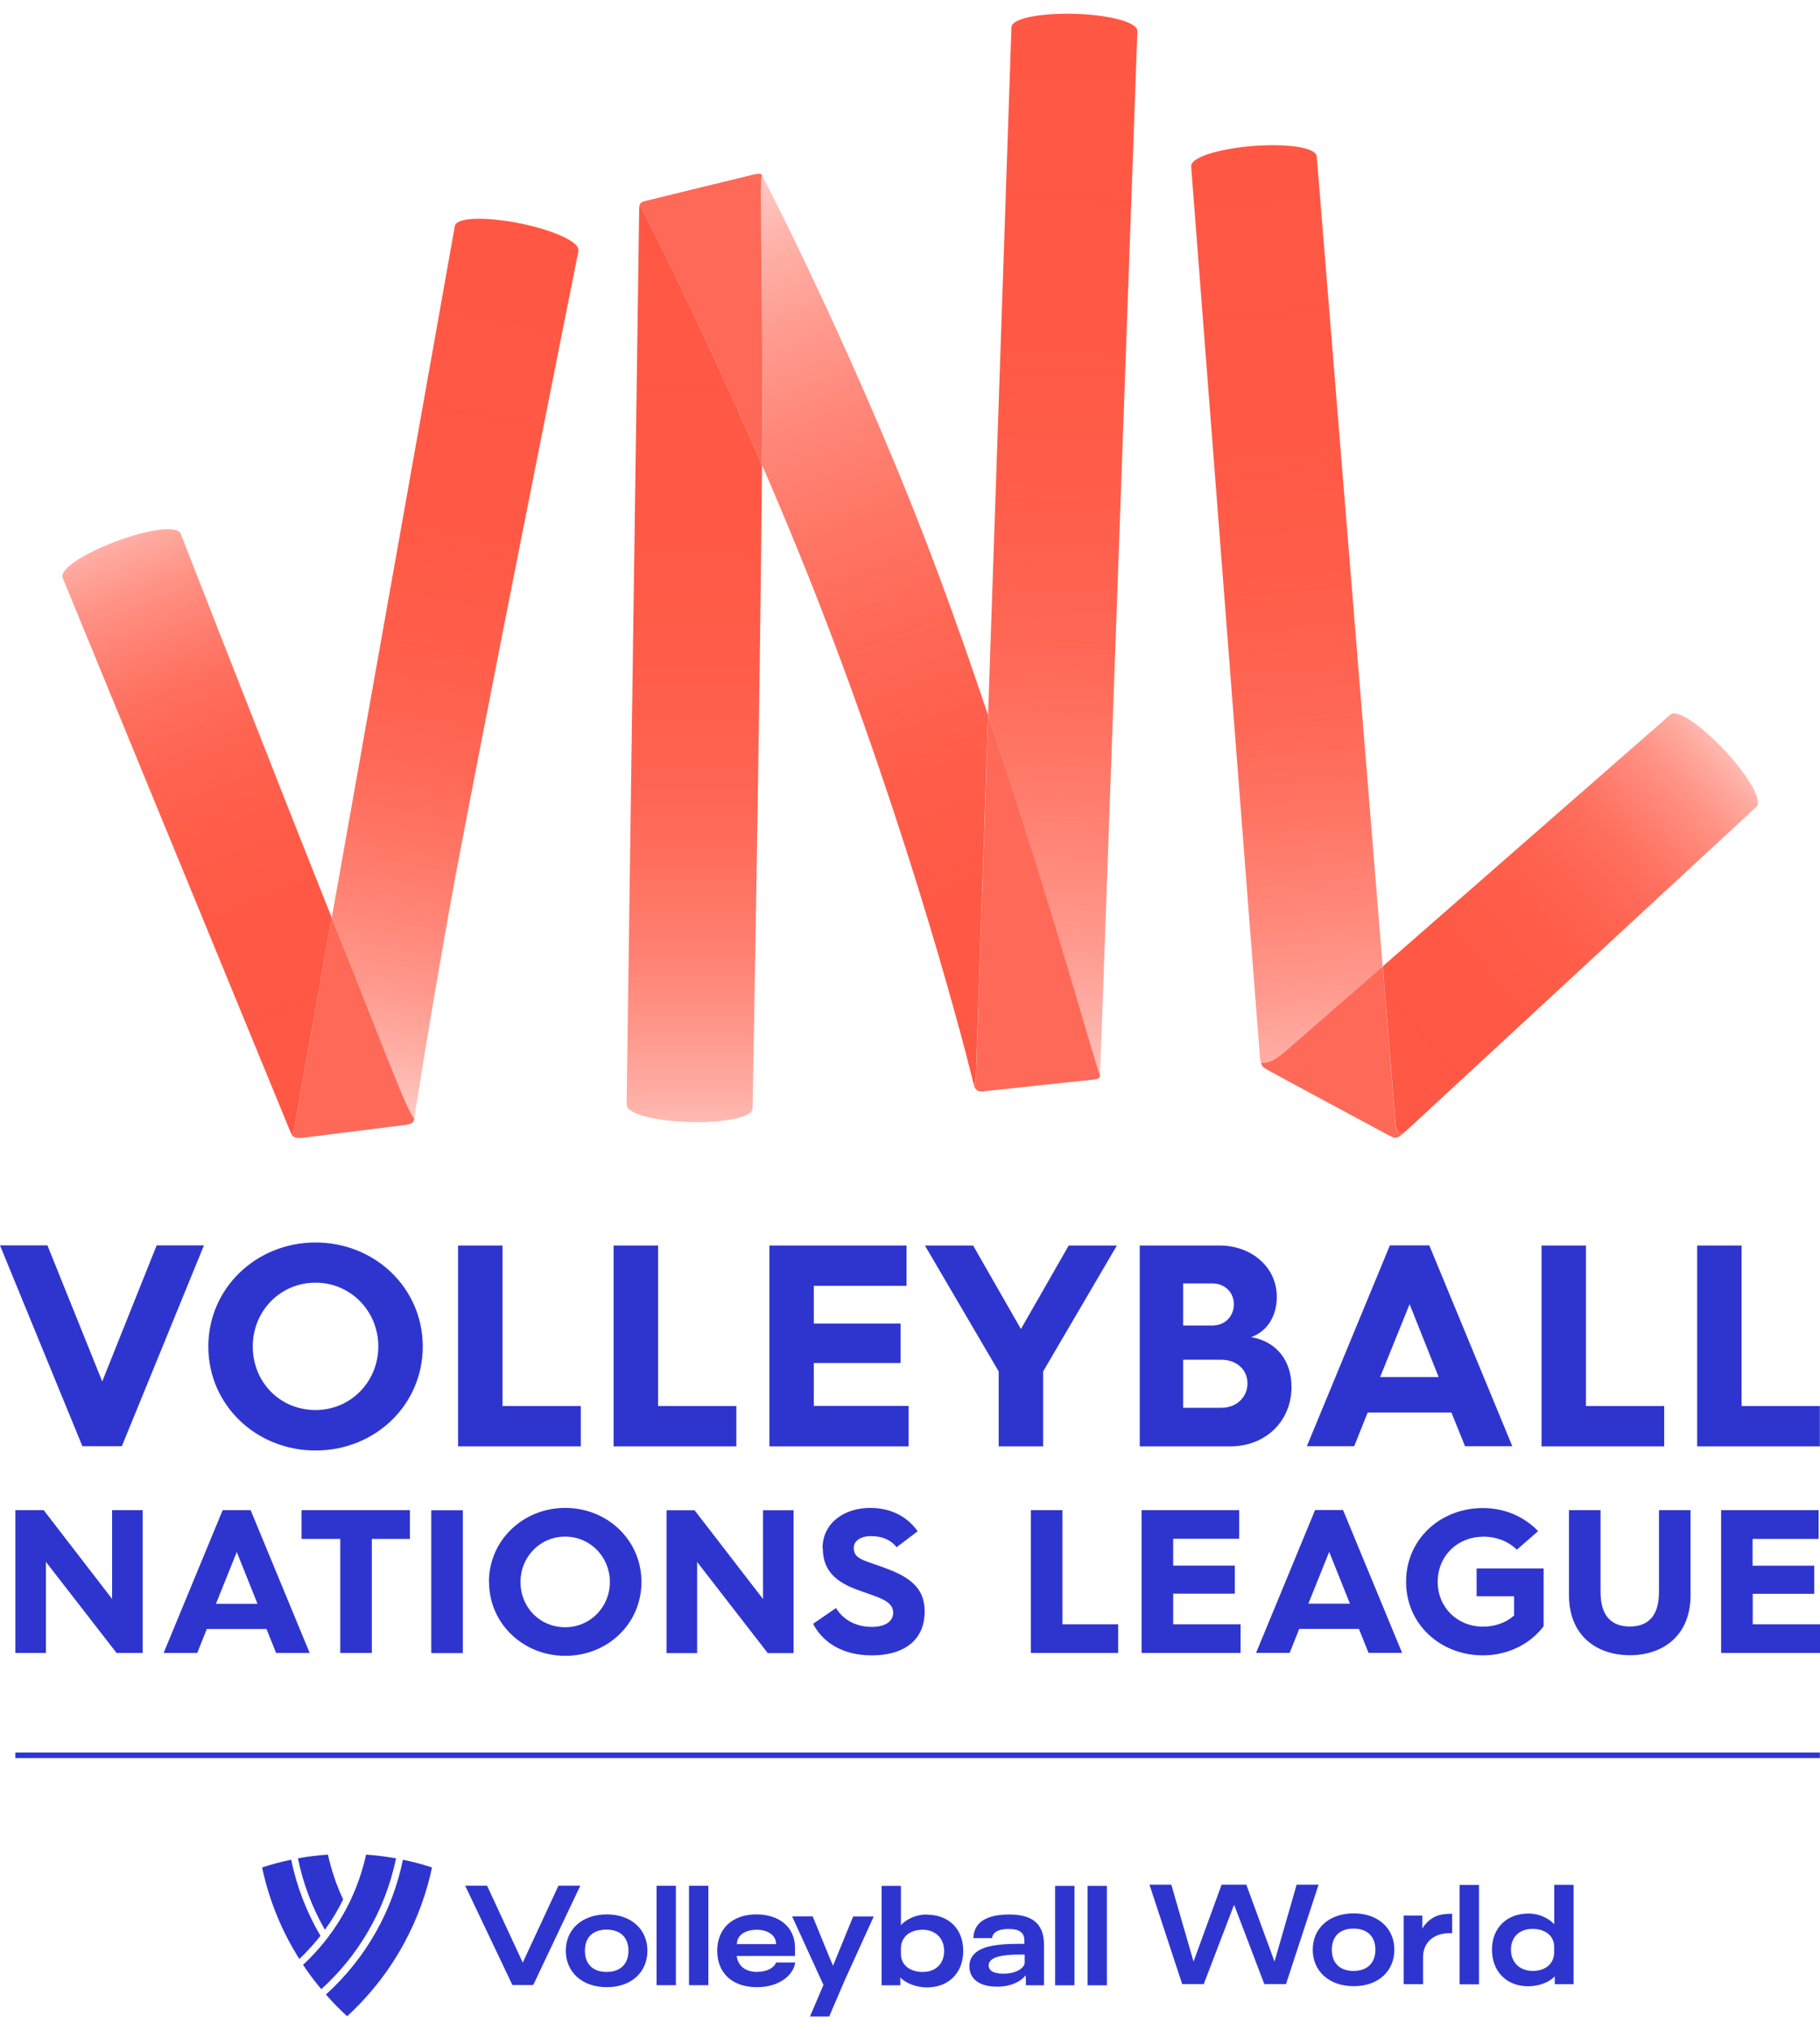
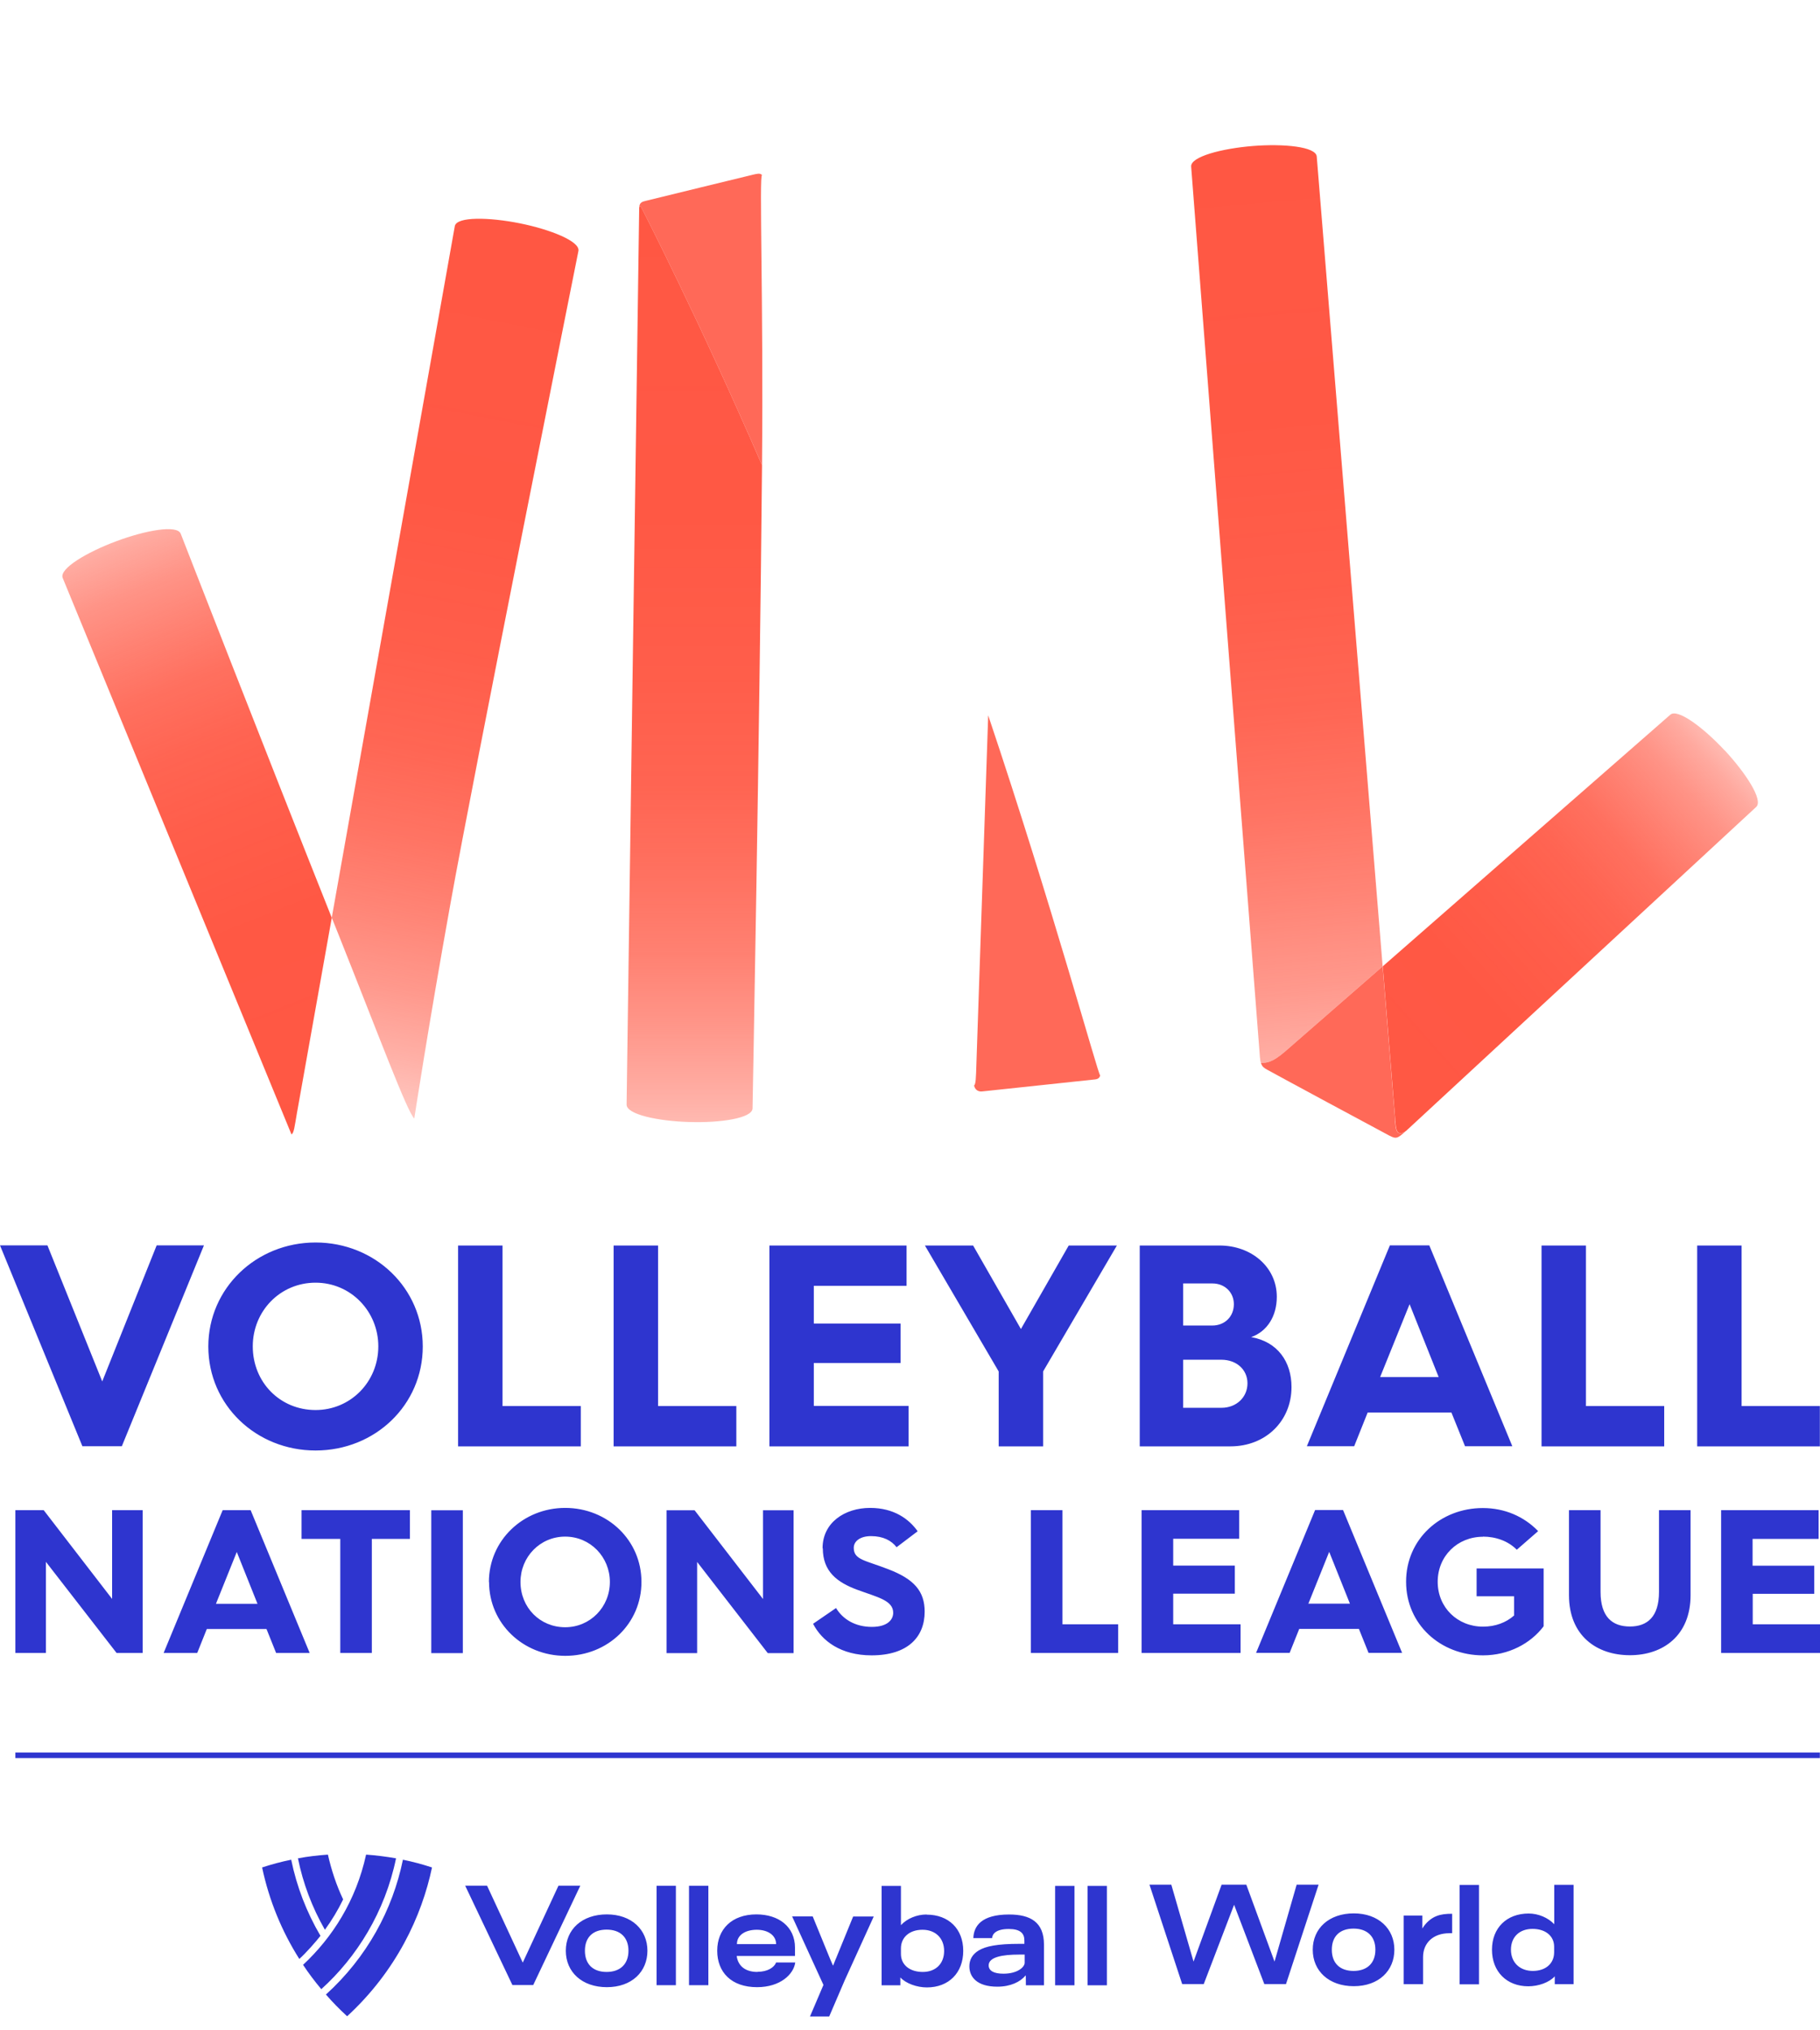
<svg xmlns="http://www.w3.org/2000/svg" width="52" height="58" viewBox="0 0 52 58" fill="none">
  <g clip-path="url(#clip0_713_5772)">
    <path d="M36.726 30.03C36.854 29.92 37.999 28.918 39.504 27.605C38.869 19.824 37.621 4.471 37.621 4.471C37.599 4.189 36.679 4.1 35.791 4.171C34.903 4.243 34.008 4.478 34.033 4.76C34.033 4.76 35.977 29.931 35.998 30.205C36.005 30.273 36.012 30.326 36.027 30.366C36.184 30.355 36.326 30.376 36.726 30.03Z" fill="url(#paint0_linear_713_5772)" />
    <path d="M49.272 21.432C48.662 20.779 47.924 20.227 47.721 20.419C47.721 20.419 42.767 24.752 39.507 27.605C39.718 30.212 39.864 31.967 39.867 32.017C39.882 32.217 39.885 32.502 40.174 32.306L50.178 23.051C50.385 22.859 49.882 22.085 49.275 21.432H49.272Z" fill="url(#paint1_linear_713_5772)" />
    <path d="M39.864 32.017C39.86 31.967 39.718 30.209 39.504 27.605C37.999 28.921 36.854 29.92 36.726 30.03C36.326 30.377 36.184 30.355 36.027 30.366C36.066 30.491 36.137 30.516 36.205 30.558C36.294 30.612 39.557 32.37 39.696 32.441C39.892 32.541 39.928 32.527 40.167 32.309C39.878 32.502 39.878 32.217 39.86 32.02L39.864 32.017Z" fill="#FF6958" />
    <path d="M18.291 5.894C18.27 5.894 18.263 5.922 18.263 5.929C18.256 6.179 17.903 31.553 17.903 31.553C17.896 31.835 18.798 32.027 19.689 32.052C20.581 32.081 21.494 31.945 21.501 31.664C21.501 31.664 21.701 21.132 21.772 13.287C19.971 9.128 18.349 5.972 18.341 5.958C18.32 5.919 18.313 5.89 18.291 5.89V5.894Z" fill="url(#paint2_linear_713_5772)" />
-     <path d="M31.43 30.715L32.496 0.894C32.503 0.612 31.601 0.42 30.709 0.395C29.818 0.37 28.905 0.502 28.898 0.783C28.898 0.783 28.527 11.778 28.231 20.43C30.06 25.876 31.38 30.736 31.43 30.715Z" fill="url(#paint3_linear_713_5772)" />
-     <path d="M28.231 20.43C27.788 19.114 27.318 17.766 26.826 16.443C24.629 10.534 21.883 5.213 21.776 5.01C21.69 4.949 21.815 8.718 21.776 13.23C21.776 13.251 21.776 13.273 21.776 13.29C22.432 14.806 23.113 16.454 23.748 18.133C26.462 25.305 27.828 31.008 27.828 31.008C27.846 30.983 27.874 30.968 27.885 30.658C27.888 30.537 28.045 25.965 28.231 20.43Z" fill="url(#paint4_linear_713_5772)" />
    <path d="M28.059 31.179C28.156 31.168 31.18 30.847 31.283 30.836C31.387 30.826 31.422 30.776 31.433 30.719C31.383 30.737 30.064 25.879 28.234 20.434C28.045 25.968 27.892 30.54 27.888 30.662C27.878 30.972 27.849 30.986 27.831 31.011C27.863 31.15 27.967 31.189 28.063 31.179H28.059Z" fill="#FF6958" />
    <path d="M21.776 5.009C21.729 4.931 21.615 4.97 21.54 4.984C21.465 5.002 18.591 5.701 18.47 5.733C18.349 5.762 18.27 5.78 18.263 5.929C18.263 5.922 18.27 5.89 18.291 5.894C18.313 5.894 18.32 5.922 18.341 5.962C18.349 5.976 19.971 9.132 21.772 13.29C21.772 13.269 21.772 13.248 21.772 13.23C21.815 8.722 21.687 4.949 21.772 5.009H21.776Z" fill="#FF6958" />
    <path d="M11.836 31.956C11.836 31.956 12.229 29.374 12.871 25.808C13.509 22.242 16.526 7.171 16.526 7.171C16.583 6.896 15.724 6.554 14.85 6.379C13.976 6.204 13.053 6.183 12.995 6.457C12.995 6.457 10.806 18.75 9.479 26.215C9.54 26.364 9.597 26.514 9.657 26.66C10.831 29.603 11.64 31.782 11.84 31.956H11.836Z" fill="url(#paint5_linear_713_5772)" />
-     <path d="M8.595 32.509C8.741 32.492 11.548 32.142 11.623 32.128C11.694 32.114 11.819 32.099 11.84 31.957C11.64 31.785 10.834 29.603 9.657 26.661C9.6 26.514 9.54 26.365 9.479 26.215C8.916 29.385 8.506 31.686 8.484 31.793C8.42 32.16 8.399 32.374 8.327 32.402C8.359 32.47 8.449 32.524 8.595 32.506V32.509Z" fill="#FF6958" />
    <path d="M8.327 32.405C8.399 32.377 8.42 32.163 8.484 31.796C8.502 31.685 8.912 29.388 9.479 26.218C7.553 21.386 5.164 15.248 5.164 15.248C5.064 14.984 4.158 15.148 3.32 15.462C2.486 15.772 1.69 16.243 1.79 16.507C1.79 16.507 8.338 32.43 8.327 32.405Z" fill="url(#paint6_linear_713_5772)" />
    <path d="M23.509 44.231C23.509 44.888 23.912 45.202 24.497 45.416C25.064 45.626 25.52 45.715 25.52 46.072C25.52 46.264 25.363 46.475 24.91 46.475C24.436 46.475 24.08 46.257 23.887 45.936L23.231 46.386C23.484 46.878 24.026 47.288 24.903 47.288C25.941 47.288 26.419 46.76 26.419 46.04C26.419 45.455 26.116 45.109 25.378 44.827C24.718 44.57 24.393 44.56 24.393 44.217C24.393 44.025 24.579 43.882 24.886 43.882C25.235 43.882 25.47 44.01 25.617 44.199L26.219 43.743C25.973 43.397 25.545 43.076 24.861 43.076C24.133 43.076 23.502 43.497 23.502 44.228L23.509 44.231ZM19.846 43.144H19.044V47.224H19.918V44.62L21.936 47.224H22.674V43.144H21.801V45.679L19.846 43.144ZM9.016 41.436C10.72 41.436 12.079 40.134 12.079 38.465C12.079 36.803 10.72 35.494 9.016 35.494C7.318 35.494 5.952 36.803 5.952 38.465C5.952 40.137 7.318 41.436 9.016 41.436ZM9.016 36.642C10.028 36.642 10.809 37.466 10.809 38.461C10.809 39.474 10.018 40.28 9.016 40.28C8.003 40.28 7.222 39.488 7.222 38.461C7.222 37.456 8.003 36.642 9.016 36.642ZM13.973 45.191C13.973 46.378 14.946 47.302 16.152 47.302C17.364 47.302 18.331 46.378 18.327 45.187C18.327 44.003 17.361 43.076 16.148 43.076C14.943 43.076 13.969 44.007 13.969 45.191H13.973ZM17.425 45.191C17.425 45.911 16.861 46.485 16.148 46.485C15.428 46.485 14.871 45.922 14.871 45.191C14.871 44.478 15.428 43.896 16.148 43.896C16.869 43.896 17.425 44.481 17.425 45.191ZM13.224 47.224V43.144H12.322V47.224H13.224ZM21.041 40.166H18.802V35.58H17.532V41.318H21.038V40.166H21.041ZM16.598 40.166H14.358V35.58H13.088V41.318H16.594V40.166H16.598ZM47.4 45.476C47.4 46.189 47.064 46.464 46.569 46.464C46.066 46.464 45.73 46.189 45.73 45.476V43.14H44.828V45.569C44.828 46.721 45.613 47.284 46.569 47.284C47.517 47.284 48.302 46.721 48.302 45.569V43.14H47.4V45.476ZM42.367 43.896C42.742 43.896 43.095 44.025 43.337 44.271L43.947 43.739C43.544 43.322 42.992 43.08 42.367 43.08C41.155 43.08 40.171 43.971 40.174 45.187C40.174 46.403 41.158 47.288 42.371 47.288C43.099 47.288 43.73 46.953 44.104 46.457V44.806H42.189V45.601H43.259V46.15C43.031 46.353 42.721 46.468 42.371 46.468C41.644 46.468 41.077 45.922 41.077 45.187C41.077 44.449 41.644 43.9 42.371 43.9L42.367 43.896ZM47.553 40.166H45.313V35.58H44.044V41.318H47.549V40.166H47.553ZM50.074 45.53H51.836V44.727H50.074V43.961H51.961V43.14H49.175V47.22H52.004V46.4H50.078V45.526L50.074 45.53ZM52 40.166H49.76V35.58H48.491V41.318H51.996V40.166H52ZM28.534 41.318H29.803V39.178L31.911 35.58H30.535L29.169 37.966L27.803 35.58H26.426L28.534 39.178V41.318ZM30.356 43.14H29.454V47.22H31.947V46.4H30.356V43.14ZM35.403 43.14H32.617V47.22H35.445V46.4H33.52V45.526H35.281V44.724H33.52V43.957H35.406V43.137L35.403 43.14ZM36.9 39.62C36.9 38.904 36.505 38.329 35.748 38.197C36.209 38.033 36.48 37.595 36.48 37.045C36.48 36.197 35.756 35.58 34.843 35.58H32.564V41.318H35.156C36.162 41.318 36.9 40.594 36.9 39.624V39.62ZM33.805 36.664H34.643C34.996 36.664 35.253 36.921 35.253 37.256C35.253 37.609 34.996 37.866 34.636 37.866H33.805V36.664ZM33.805 40.219V38.843H34.892C35.338 38.843 35.642 39.132 35.642 39.517C35.642 39.913 35.328 40.216 34.9 40.216H33.805V40.219ZM37.574 43.137L35.888 47.217H36.847L37.121 46.532H38.826L39.101 47.217H40.06L38.373 43.137H37.571H37.574ZM37.382 45.811L37.977 44.331L38.569 45.811H37.382ZM39.072 40.351H41.469L41.858 41.314H43.209L40.837 35.576H39.711L37.339 41.314H38.691L39.076 40.351H39.072ZM40.274 37.256L41.105 39.339H39.432L40.274 37.256ZM25.959 40.162H23.252V38.936H25.731V37.809H23.252V36.732H25.902V35.58H21.983V41.318H25.959V40.166V40.162ZM3.481 41.314L5.827 35.576H4.476L2.921 39.463L1.355 35.576H0L2.354 41.314H3.474H3.481ZM4.076 47.22V43.14H3.203V45.676L1.248 43.14H0.439V47.22H1.312V44.617L3.331 47.22H4.069H4.076ZM6.362 43.14L4.675 47.22H5.635L5.909 46.535H7.614L7.889 47.22H8.848L7.161 43.14H6.359H6.362ZM6.17 45.815L6.765 44.335L7.357 45.815H6.17ZM11.712 43.14H8.616V43.961H9.722V47.22H10.624V43.961H11.712V43.14ZM0.439 50.223H51.996V50.066H0.439V50.223ZM30.146 56.714H30.699V53.875H30.146V56.714ZM31.073 56.714H31.626V53.875H31.073V56.714ZM26.473 54.691C26.194 54.691 25.916 54.806 25.741 54.995V53.875H25.189V56.714H25.724V56.489C25.881 56.66 26.194 56.774 26.483 56.774C27.107 56.774 27.521 56.357 27.521 55.729C27.521 55.102 27.104 54.695 26.476 54.695L26.473 54.691ZM26.366 56.332C25.991 56.332 25.741 56.129 25.741 55.818V55.661C25.741 55.34 25.988 55.127 26.358 55.127C26.729 55.127 26.975 55.369 26.975 55.733C26.975 56.097 26.733 56.332 26.366 56.332ZM28.83 54.691C28.035 54.691 27.821 55.027 27.81 55.365H28.345C28.355 55.244 28.459 55.105 28.823 55.105C29.151 55.105 29.268 55.23 29.268 55.43V55.529H29.133C28.491 55.529 28.166 55.597 27.963 55.718C27.781 55.829 27.696 55.983 27.696 56.172C27.696 56.475 27.913 56.753 28.495 56.753C28.876 56.753 29.151 56.614 29.301 56.435H29.308C29.311 56.564 29.311 56.546 29.311 56.714H29.828V55.554C29.828 54.909 29.443 54.691 28.83 54.691ZM29.276 56.072C29.276 56.186 29.083 56.382 28.669 56.382C28.402 56.382 28.248 56.303 28.248 56.143C28.248 55.904 28.648 55.836 29.115 55.836H29.276V56.072ZM41.704 56.685H42.257V53.846H41.704V56.685ZM44.404 54.966C44.229 54.781 43.951 54.663 43.676 54.663C43.045 54.663 42.628 55.077 42.628 55.697C42.628 56.318 43.045 56.742 43.666 56.742C43.955 56.742 44.265 56.632 44.422 56.457V56.681H44.96V53.843H44.407V54.962L44.404 54.966ZM44.404 55.769C44.404 56.093 44.161 56.303 43.794 56.303C43.427 56.303 43.17 56.065 43.17 55.697C43.17 55.33 43.416 55.102 43.787 55.102C44.158 55.102 44.404 55.305 44.404 55.612V55.769ZM40.638 55.091V54.72H40.106V56.681H40.659V55.908C40.659 55.501 40.952 55.226 41.408 55.226H41.49V54.67C41.312 54.67 41.18 54.684 41.048 54.734C40.877 54.798 40.73 54.938 40.638 55.091ZM38.68 54.659C37.967 54.659 37.507 55.091 37.507 55.697C37.507 56.303 37.967 56.739 38.68 56.739C39.393 56.739 39.839 56.296 39.839 55.697C39.839 55.098 39.386 54.659 38.68 54.659ZM38.673 56.303C38.288 56.303 38.052 56.086 38.052 55.697C38.052 55.308 38.288 55.094 38.673 55.094C39.058 55.094 39.297 55.312 39.297 55.697C39.297 56.082 39.058 56.303 38.673 56.303ZM37.047 53.839L36.415 56.036L35.609 53.839H34.903L34.101 56.036L33.466 53.839H32.842L33.776 56.678H34.393L35.26 54.413L36.123 56.678H36.743L37.674 53.839H37.05H37.047ZM9.312 56.977C9.501 57.195 9.704 57.402 9.918 57.598C11.319 56.31 12.05 54.741 12.343 53.347C12.072 53.258 11.794 53.183 11.512 53.126C11.22 54.552 10.485 55.915 9.312 56.977ZM15.956 53.868L14.936 56.065L13.916 53.868H13.291L14.64 56.706H15.235L16.58 53.868H15.956ZM11.316 53.087C11.034 53.037 10.749 53.001 10.46 52.98C10.171 54.296 9.497 55.348 8.659 56.129C8.819 56.371 8.994 56.603 9.18 56.824C10.189 55.915 11.002 54.617 11.316 53.083V53.087ZM9.804 54.26C9.611 53.853 9.468 53.422 9.369 52.98C9.08 53.001 8.794 53.033 8.513 53.087C8.659 53.807 8.919 54.492 9.283 55.127C9.483 54.852 9.658 54.563 9.804 54.26ZM9.155 55.298C8.759 54.624 8.477 53.893 8.32 53.126C8.038 53.183 7.76 53.258 7.489 53.347C7.689 54.292 8.053 55.173 8.552 55.961C8.737 55.797 9.037 55.455 9.158 55.298H9.155ZM18.759 56.71H19.311V53.871H18.759V56.71ZM21.644 56.332C21.287 56.332 21.087 56.157 21.048 55.876H22.714V55.64C22.714 55.034 22.243 54.688 21.612 54.688C20.909 54.688 20.492 55.112 20.492 55.726C20.492 56.339 20.895 56.767 21.63 56.767C22.296 56.767 22.678 56.396 22.721 56.061H22.175C22.122 56.2 21.936 56.328 21.644 56.328V56.332ZM21.622 55.127C21.925 55.127 22.172 55.273 22.175 55.537H21.055C21.055 55.269 21.309 55.127 21.622 55.127ZM19.686 56.71H20.239V53.871H19.686V56.71ZM23.88 55.958L23.805 56.147H23.798L23.716 55.958L23.22 54.745H22.632L23.527 56.703L23.142 57.605H23.691L24.133 56.575L24.964 54.748H24.376L23.88 55.961V55.958ZM17.339 54.688C16.626 54.688 16.166 55.119 16.166 55.726C16.166 56.332 16.626 56.767 17.339 56.767C18.052 56.767 18.498 56.325 18.498 55.726C18.498 55.127 18.045 54.688 17.339 54.688ZM17.332 56.332C16.947 56.332 16.712 56.114 16.712 55.726C16.712 55.337 16.947 55.123 17.332 55.123C17.717 55.123 17.956 55.34 17.956 55.726C17.956 56.111 17.717 56.332 17.332 56.332Z" fill="#2E35CF" />
  </g>
  <defs>
    <linearGradient id="paint0_linear_713_5772" x1="38.452" y1="35.74" x2="35.638" y2="4.214" gradientUnits="userSpaceOnUse">
      <stop stop-color="#FF5743" stop-opacity="0" />
      <stop offset="0.04" stop-color="#FF5743" stop-opacity="0.12" />
      <stop offset="0.1" stop-color="#FF5743" stop-opacity="0.3" />
      <stop offset="0.17" stop-color="#FF5743" stop-opacity="0.47" />
      <stop offset="0.24" stop-color="#FF5743" stop-opacity="0.61" />
      <stop offset="0.32" stop-color="#FF5743" stop-opacity="0.73" />
      <stop offset="0.4" stop-color="#FF5743" stop-opacity="0.83" />
      <stop offset="0.49" stop-color="#FF5743" stop-opacity="0.91" />
      <stop offset="0.6" stop-color="#FF5743" stop-opacity="0.96" />
      <stop offset="0.74" stop-color="#FF5743" stop-opacity="0.99" />
      <stop offset="1" stop-color="#FF5743" />
    </linearGradient>
    <linearGradient id="paint1_linear_713_5772" x1="38.127" y1="31.471" x2="50.827" y2="20.195" gradientUnits="userSpaceOnUse">
      <stop stop-color="#FF5743" />
      <stop offset="0.32" stop-color="#FF5743" stop-opacity="0.99" />
      <stop offset="0.46" stop-color="#FF5743" stop-opacity="0.96" />
      <stop offset="0.56" stop-color="#FF5743" stop-opacity="0.92" />
      <stop offset="0.65" stop-color="#FF5743" stop-opacity="0.85" />
      <stop offset="0.72" stop-color="#FF5743" stop-opacity="0.75" />
      <stop offset="0.79" stop-color="#FF5743" stop-opacity="0.64" />
      <stop offset="0.85" stop-color="#FF5743" stop-opacity="0.51" />
      <stop offset="0.9" stop-color="#FF5743" stop-opacity="0.36" />
      <stop offset="0.95" stop-color="#FF5743" stop-opacity="0.19" />
      <stop offset="1" stop-color="#FF5743" stop-opacity="0" />
    </linearGradient>
    <linearGradient id="paint2_linear_713_5772" x1="19.839" y1="5.455" x2="19.839" y2="35.772" gradientUnits="userSpaceOnUse">
      <stop stop-color="#FF5743" />
      <stop offset="0.32" stop-color="#FF5743" stop-opacity="0.99" />
      <stop offset="0.46" stop-color="#FF5743" stop-opacity="0.96" />
      <stop offset="0.56" stop-color="#FF5743" stop-opacity="0.92" />
      <stop offset="0.64" stop-color="#FF5743" stop-opacity="0.85" />
      <stop offset="0.72" stop-color="#FF5743" stop-opacity="0.75" />
      <stop offset="0.78" stop-color="#FF5743" stop-opacity="0.64" />
      <stop offset="0.84" stop-color="#FF5743" stop-opacity="0.51" />
      <stop offset="0.9" stop-color="#FF5743" stop-opacity="0.36" />
      <stop offset="0.95" stop-color="#FF5743" stop-opacity="0.19" />
      <stop offset="1" stop-color="#FF5743" stop-opacity="0" />
    </linearGradient>
    <linearGradient id="paint3_linear_713_5772" x1="29.318" y1="35.08" x2="30.834" y2="0.441" gradientUnits="userSpaceOnUse">
      <stop stop-color="#FF5743" stop-opacity="0" />
      <stop offset="0.04" stop-color="#FF5743" stop-opacity="0.12" />
      <stop offset="0.1" stop-color="#FF5743" stop-opacity="0.3" />
      <stop offset="0.17" stop-color="#FF5743" stop-opacity="0.47" />
      <stop offset="0.24" stop-color="#FF5743" stop-opacity="0.61" />
      <stop offset="0.32" stop-color="#FF5743" stop-opacity="0.73" />
      <stop offset="0.4" stop-color="#FF5743" stop-opacity="0.83" />
      <stop offset="0.49" stop-color="#FF5743" stop-opacity="0.91" />
      <stop offset="0.6" stop-color="#FF5743" stop-opacity="0.96" />
      <stop offset="0.74" stop-color="#FF5743" stop-opacity="0.99" />
      <stop offset="1" stop-color="#FF5743" />
    </linearGradient>
    <linearGradient id="paint4_linear_713_5772" x1="30.77" y1="32.687" x2="18.926" y2="1.836" gradientUnits="userSpaceOnUse">
      <stop stop-color="#FF5743" />
      <stop offset="0.23" stop-color="#FF5743" stop-opacity="0.99" />
      <stop offset="0.36" stop-color="#FF5743" stop-opacity="0.96" />
      <stop offset="0.47" stop-color="#FF5743" stop-opacity="0.9" />
      <stop offset="0.57" stop-color="#FF5743" stop-opacity="0.82" />
      <stop offset="0.66" stop-color="#FF5743" stop-opacity="0.72" />
      <stop offset="0.75" stop-color="#FF5743" stop-opacity="0.59" />
      <stop offset="0.83" stop-color="#FF5743" stop-opacity="0.44" />
      <stop offset="0.9" stop-color="#FF5743" stop-opacity="0.26" />
      <stop offset="0.97" stop-color="#FF5743" stop-opacity="0.07" />
      <stop offset="1" stop-color="#FF5743" stop-opacity="0" />
    </linearGradient>
    <linearGradient id="paint5_linear_713_5772" x1="9.447" y1="34.488" x2="14.625" y2="7.855" gradientUnits="userSpaceOnUse">
      <stop stop-color="#FF5743" stop-opacity="0" />
      <stop offset="0.04" stop-color="#FF5743" stop-opacity="0.12" />
      <stop offset="0.1" stop-color="#FF5743" stop-opacity="0.3" />
      <stop offset="0.17" stop-color="#FF5743" stop-opacity="0.47" />
      <stop offset="0.24" stop-color="#FF5743" stop-opacity="0.61" />
      <stop offset="0.32" stop-color="#FF5743" stop-opacity="0.73" />
      <stop offset="0.4" stop-color="#FF5743" stop-opacity="0.83" />
      <stop offset="0.49" stop-color="#FF5743" stop-opacity="0.91" />
      <stop offset="0.6" stop-color="#FF5743" stop-opacity="0.96" />
      <stop offset="0.74" stop-color="#FF5743" stop-opacity="0.99" />
      <stop offset="1" stop-color="#FF5743" />
    </linearGradient>
    <linearGradient id="paint6_linear_713_5772" x1="10.018" y1="32.227" x2="2.247" y2="12.798" gradientUnits="userSpaceOnUse">
      <stop stop-color="#FF5743" />
      <stop offset="0.32" stop-color="#FF5743" stop-opacity="0.99" />
      <stop offset="0.46" stop-color="#FF5743" stop-opacity="0.96" />
      <stop offset="0.56" stop-color="#FF5743" stop-opacity="0.92" />
      <stop offset="0.65" stop-color="#FF5743" stop-opacity="0.85" />
      <stop offset="0.72" stop-color="#FF5743" stop-opacity="0.75" />
      <stop offset="0.79" stop-color="#FF5743" stop-opacity="0.64" />
      <stop offset="0.85" stop-color="#FF5743" stop-opacity="0.51" />
      <stop offset="0.9" stop-color="#FF5743" stop-opacity="0.36" />
      <stop offset="0.95" stop-color="#FF5743" stop-opacity="0.19" />
      <stop offset="1" stop-color="#FF5743" stop-opacity="0" />
    </linearGradient>
    <clipPath id="clip0_713_5772">
      <rect width="52" height="57.218" fill="white" transform="translate(0 0.391)" />
    </clipPath>
  </defs>
</svg>